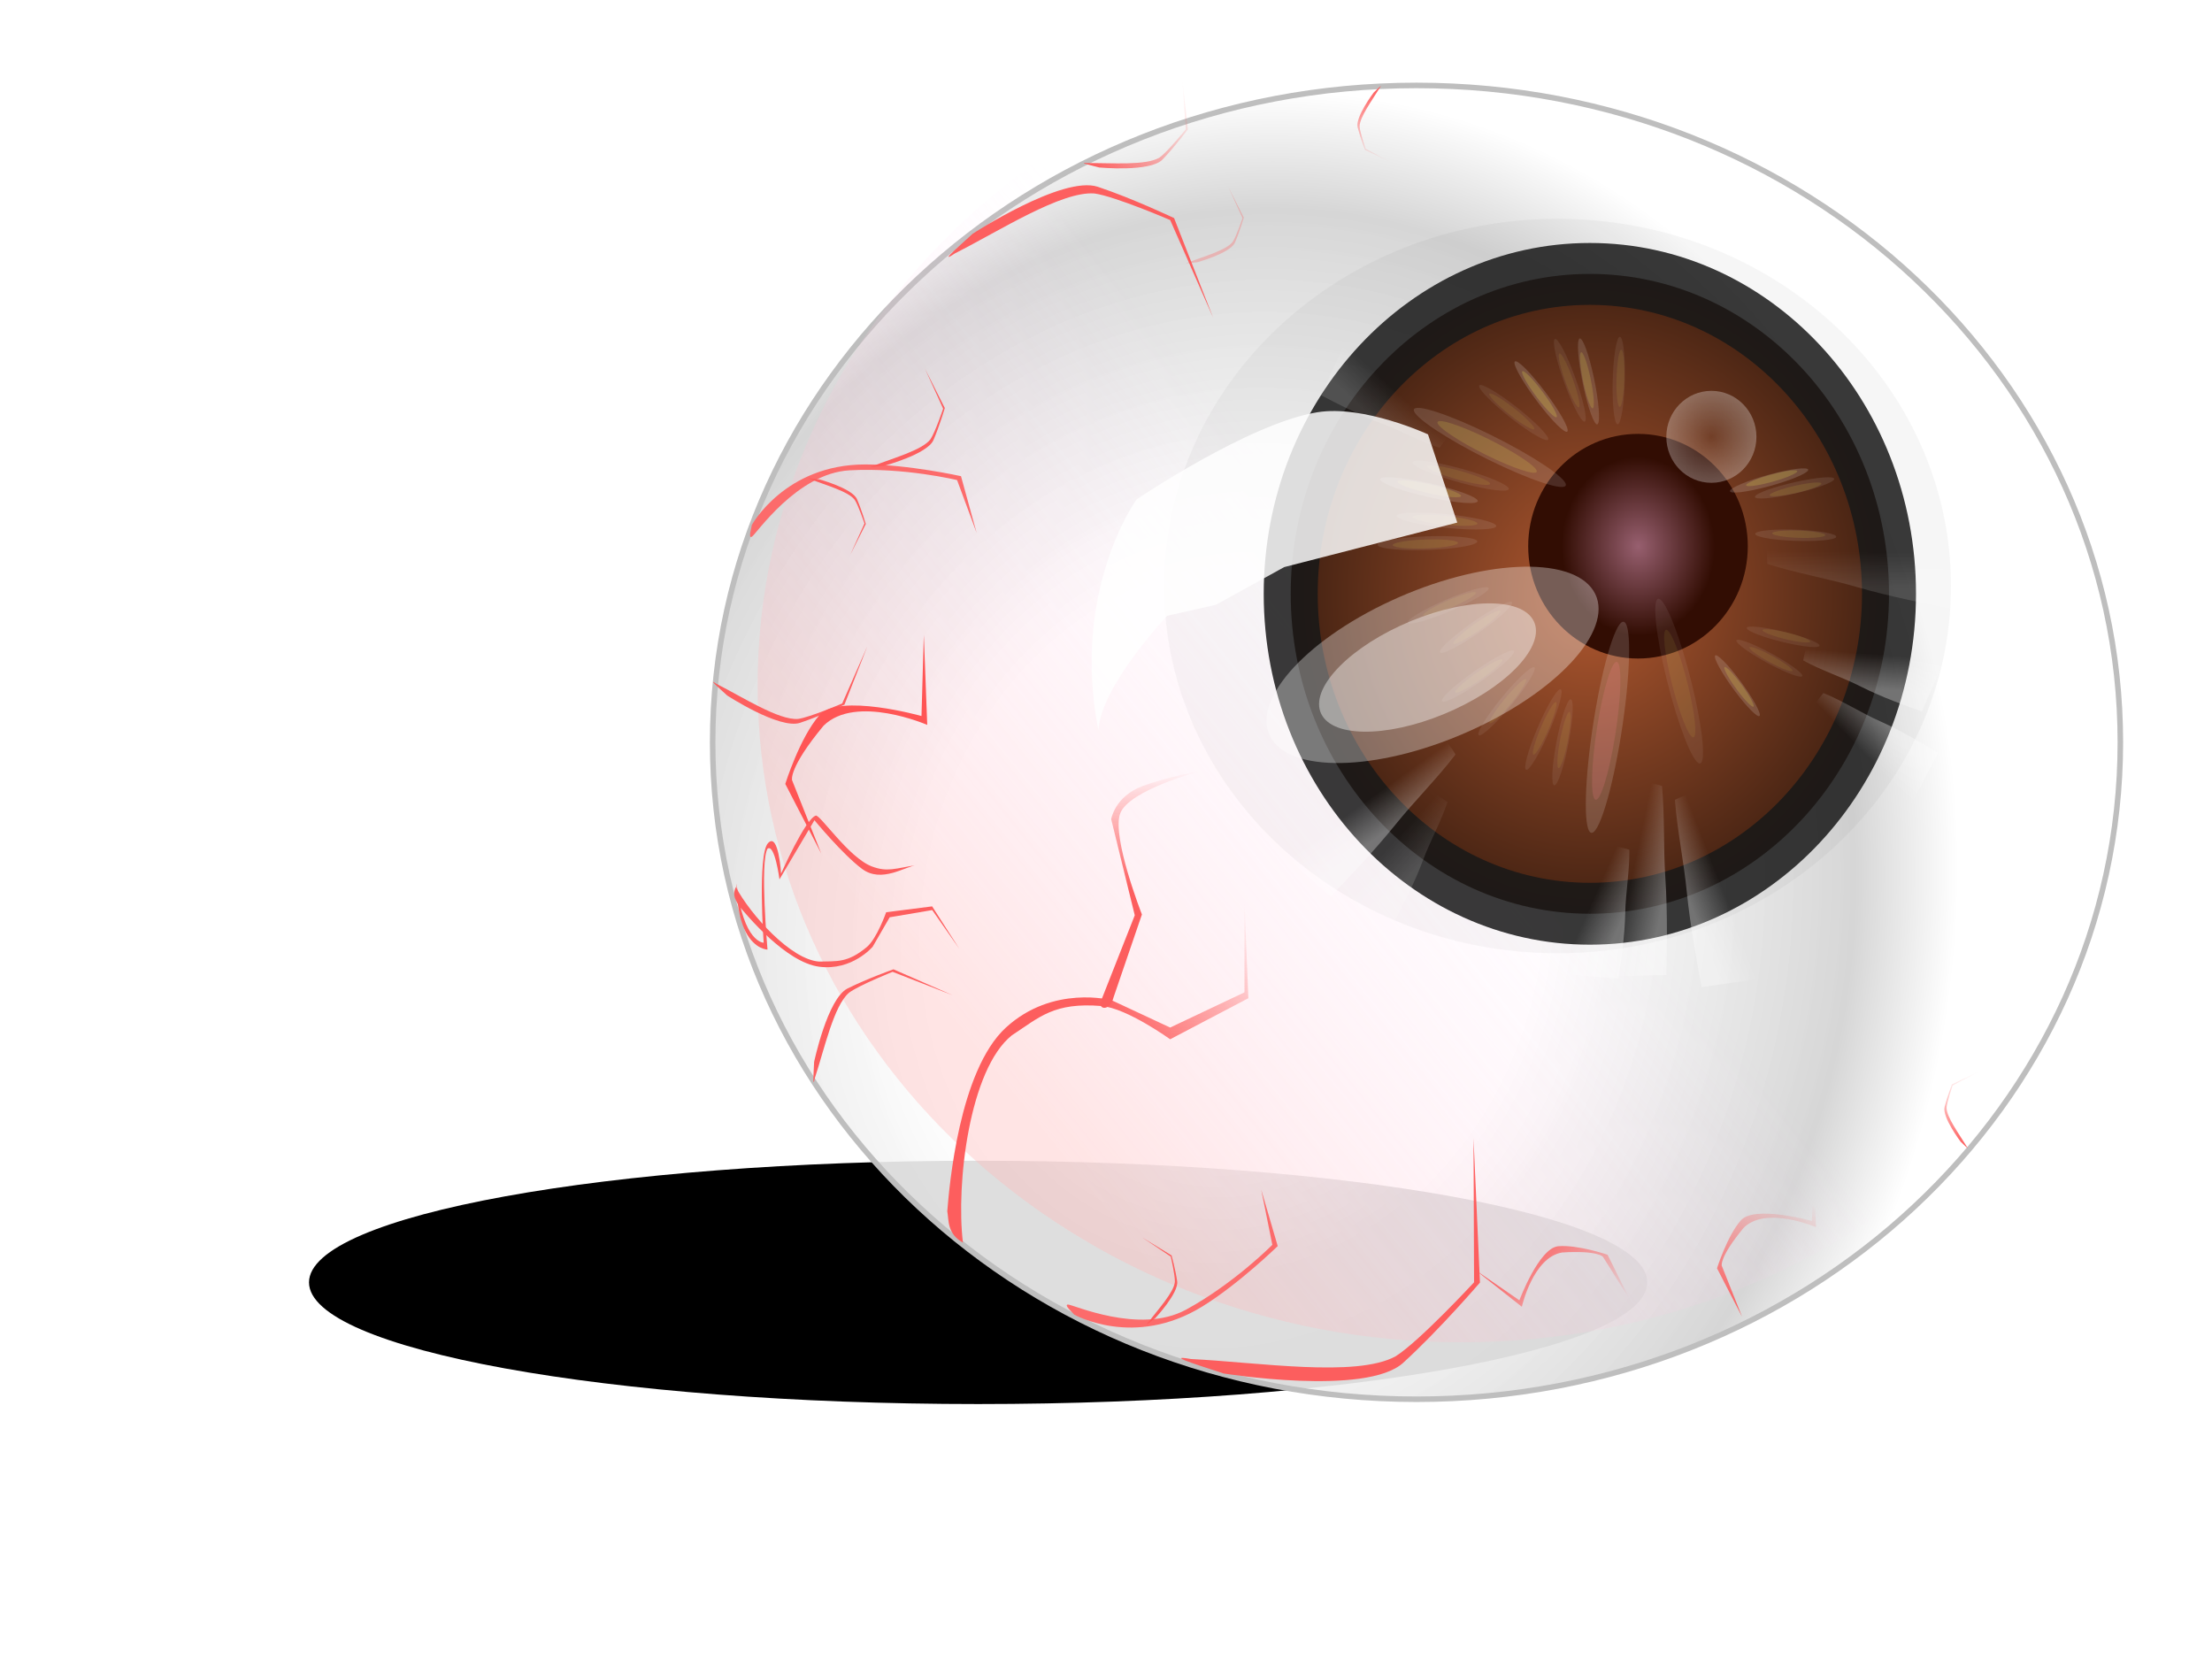
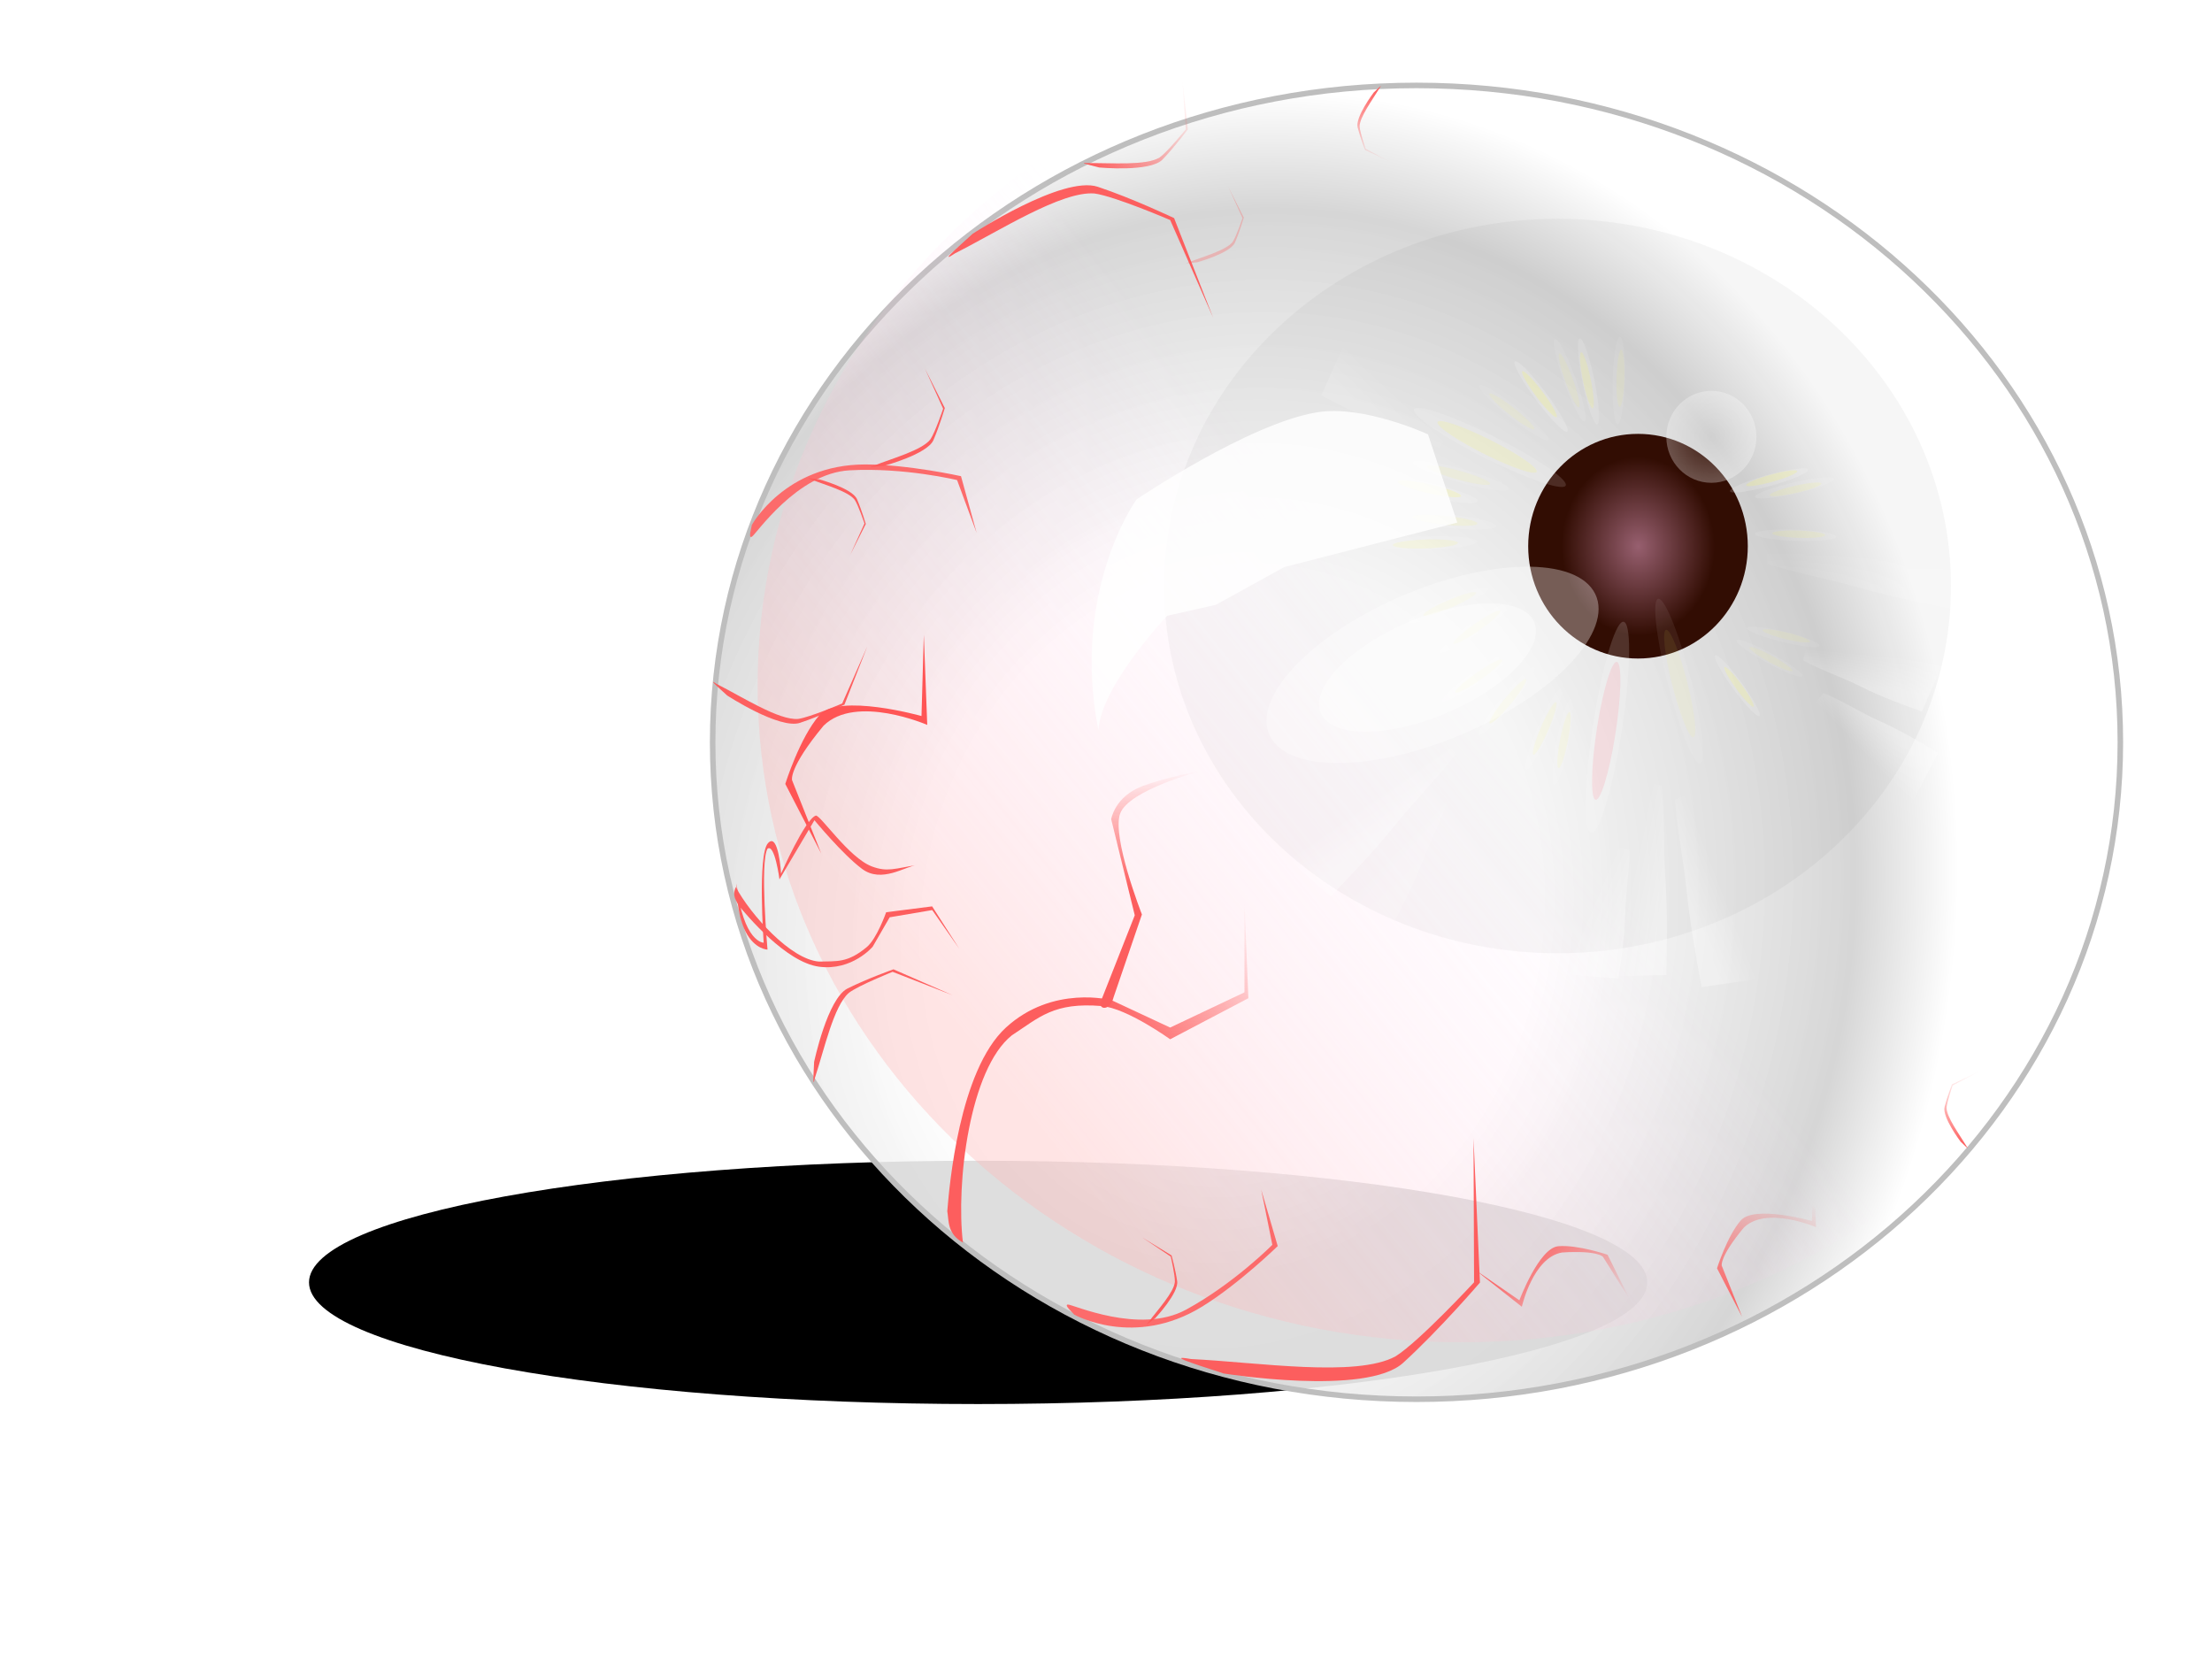
<svg xmlns="http://www.w3.org/2000/svg" viewBox="0 0 400 300">
  <defs>
    <filter id="A" width="1.595" y="-.426" x="-.297" height="1.852" color-interpolation-filters="sRGB">
      <feGaussianBlur stdDeviation="6.911" />
    </filter>
    <filter id="a" width="1.299" y="-.822" x="-.149" height="2.644" color-interpolation-filters="sRGB">
      <feGaussianBlur stdDeviation="15.071" />
    </filter>
    <filter id="c" width="1.433" y="-.232" x="-.216" height="1.464" color-interpolation-filters="sRGB">
      <feGaussianBlur stdDeviation="22.959" />
    </filter>
    <filter id="S" color-interpolation-filters="sRGB">
      <feGaussianBlur stdDeviation=".704" />
    </filter>
    <filter id="d" color-interpolation-filters="sRGB">
      <feGaussianBlur stdDeviation="7.373" />
    </filter>
    <filter id="Q" width="1.595" y="-.426" x="-.297" height="1.852" color-interpolation-filters="sRGB">
      <feGaussianBlur stdDeviation="6.911" />
    </filter>
    <filter id="f" color-interpolation-filters="sRGB">
      <feGaussianBlur stdDeviation="8.237" />
    </filter>
    <filter id="P" width="1.595" y="-.426" x="-.297" height="1.852" color-interpolation-filters="sRGB">
      <feGaussianBlur stdDeviation="6.911" />
    </filter>
    <filter id="h" color-interpolation-filters="sRGB">
      <feGaussianBlur stdDeviation="5.912" />
    </filter>
    <filter id="O" width="1.595" y="-.426" x="-.297" height="1.852" color-interpolation-filters="sRGB">
      <feGaussianBlur stdDeviation="6.911" />
    </filter>
    <filter id="k" width="1.595" y="-.426" x="-.297" height="1.852" color-interpolation-filters="sRGB">
      <feGaussianBlur stdDeviation="6.911" />
    </filter>
    <filter id="N" width="1.595" y="-.426" x="-.297" height="1.852" color-interpolation-filters="sRGB">
      <feGaussianBlur stdDeviation="6.911" />
    </filter>
    <filter id="M" width="1.595" y="-.426" x="-.297" height="1.852" color-interpolation-filters="sRGB">
      <feGaussianBlur stdDeviation="6.911" />
    </filter>
    <filter id="L" width="1.595" y="-.426" x="-.297" height="1.852" color-interpolation-filters="sRGB">
      <feGaussianBlur stdDeviation="6.911" />
    </filter>
    <filter id="o" width="1.595" y="-.426" x="-.297" height="1.852" color-interpolation-filters="sRGB">
      <feGaussianBlur stdDeviation="6.911" />
    </filter>
    <filter id="p" width="1.595" y="-.426" x="-.297" height="1.852" color-interpolation-filters="sRGB">
      <feGaussianBlur stdDeviation="6.911" />
    </filter>
    <filter id="q" width="1.595" y="-.426" x="-.297" height="1.852" color-interpolation-filters="sRGB">
      <feGaussianBlur stdDeviation="6.911" />
    </filter>
    <filter id="r" width="1.595" y="-.426" x="-.297" height="1.852" color-interpolation-filters="sRGB">
      <feGaussianBlur stdDeviation="6.911" />
    </filter>
    <filter id="s" width="1.595" y="-.426" x="-.297" height="1.852" color-interpolation-filters="sRGB">
      <feGaussianBlur stdDeviation="6.911" />
    </filter>
    <filter id="t" width="1.595" y="-.426" x="-.297" height="1.852" color-interpolation-filters="sRGB">
      <feGaussianBlur stdDeviation="6.911" />
    </filter>
    <filter id="u" width="1.595" y="-.426" x="-.297" height="1.852" color-interpolation-filters="sRGB">
      <feGaussianBlur stdDeviation="6.911" />
    </filter>
    <filter id="I" width="1.42" y="-.3" x="-.21" height="1.601" color-interpolation-filters="sRGB">
      <feGaussianBlur stdDeviation="4.875" />
    </filter>
    <filter id="H" width="1.595" y="-.426" x="-.297" height="1.852" color-interpolation-filters="sRGB">
      <feGaussianBlur stdDeviation="6.911" />
    </filter>
    <filter id="G" width="1.595" y="-.426" x="-.297" height="1.852" color-interpolation-filters="sRGB">
      <feGaussianBlur stdDeviation="6.911" />
    </filter>
    <filter id="y" width="1.595" y="-.426" x="-.297" height="1.852" color-interpolation-filters="sRGB">
      <feGaussianBlur stdDeviation="6.911" />
    </filter>
    <filter id="z" width="1.595" y="-.426" x="-.297" height="1.852" color-interpolation-filters="sRGB">
      <feGaussianBlur stdDeviation="6.911" />
    </filter>
    <filter id="F" width="1.595" y="-.426" x="-.297" height="1.852" color-interpolation-filters="sRGB">
      <feGaussianBlur stdDeviation="6.911" />
    </filter>
    <filter id="B" width="1.595" y="-.426" x="-.297" height="1.852" color-interpolation-filters="sRGB">
      <feGaussianBlur stdDeviation="6.911" />
    </filter>
    <filter id="C" width="1.595" y="-.426" x="-.297" height="1.852" color-interpolation-filters="sRGB">
      <feGaussianBlur stdDeviation="6.911" />
    </filter>
    <filter id="D" width="1.595" y="-.426" x="-.297" height="1.852" color-interpolation-filters="sRGB">
      <feGaussianBlur stdDeviation="6.911" />
    </filter>
    <filter id="E" width="1.595" y="-.426" x="-.297" height="1.852" color-interpolation-filters="sRGB">
      <feGaussianBlur stdDeviation="6.911" />
    </filter>
    <linearGradient id="x" y2="637.05" gradientUnits="userSpaceOnUse" y1="635.76" gradientTransform="matrix(-1.46 -.16 -.16 1.46 90.906 -116.19)" x2="-188.14" x1="-184.03">
      <stop offset="0" stop-color="#fff" stop-opacity="0" />
      <stop offset="1" stop-color="#fff" />
    </linearGradient>
    <linearGradient id="Z" y2="893.6" gradientUnits="userSpaceOnUse" x2="293.2" y1="916.57" x1="280.61">
      <stop offset="0" stop-color="#f55" />
      <stop offset="1" stop-color="#f55" stop-opacity="0" />
    </linearGradient>
    <linearGradient id="v" y2="637.05" gradientUnits="userSpaceOnUse" y1="635.76" gradientTransform="matrix(-1.469 -.025 .014 2.148 -13.911 -535.1)" x2="-188.14" x1="-184.03">
      <stop offset="0" stop-color="#fff" stop-opacity="0" />
      <stop offset="1" stop-color="#fff" />
    </linearGradient>
    <linearGradient id="J" y2="637.05" gradientUnits="userSpaceOnUse" y1="635.76" gradientTransform="matrix(-1.064 -1.014 -1.446 1.588 943.05 -374.46)" x2="-188.14" x1="-184.03">
      <stop offset="0" stop-color="#fff" stop-opacity="0" />
      <stop offset="1" stop-color="#fff" />
    </linearGradient>
    <linearGradient id="K" y2="637.05" gradientUnits="userSpaceOnUse" y1="635.76" gradientTransform="matrix(-1.327 -.629 -.629 1.327 378.31 -129.31)" x2="-188.14" x1="-184.03">
      <stop offset="0" stop-color="#fff" stop-opacity="0" />
      <stop offset="1" stop-color="#fff" />
    </linearGradient>
    <linearGradient id="n" y2="637.05" gradientUnits="userSpaceOnUse" y1="635.76" gradientTransform="matrix(-.712 1.285 1.285 .712 -642.5 597.43)" x2="-188.14" x1="-184.03">
      <stop offset="0" stop-color="#fff" stop-opacity="0" />
      <stop offset="1" stop-color="#fff" />
    </linearGradient>
    <linearGradient id="m" y2="637.05" gradientUnits="userSpaceOnUse" y1="635.76" gradientTransform="matrix(.29 -1.44 2.095 .473 -974.43 212.88)" x2="-188.14" x1="-184.03">
      <stop offset="0" stop-color="#fff" stop-opacity="0" />
      <stop offset="1" stop-color="#fff" />
    </linearGradient>
    <linearGradient id="l" y2="637.05" gradientUnits="userSpaceOnUse" x2="-188.14" gradientTransform="rotate(-68.121 -83.04 438.583) scale(1.469)" y1="635.76" x1="-184.03">
      <stop offset="0" stop-color="#fff" stop-opacity="0" />
      <stop offset="1" stop-color="#fff" />
    </linearGradient>
    <linearGradient id="w" y2="637.05" gradientUnits="userSpaceOnUse" y1="635.76" gradientTransform="matrix(1.445 -.266 .339 2.121 330.49 -560.85)" x2="-188.14" x1="-184.03">
      <stop offset="0" stop-color="#fff" stop-opacity="0" />
      <stop offset="1" stop-color="#fff" />
    </linearGradient>
    <linearGradient id="R" y2="637.05" gradientUnits="userSpaceOnUse" y1="635.76" gradientTransform="scale(1.469 -1.469) rotate(64.64 890.656 328.09)" x2="-188.14" x1="-184.03">
      <stop offset="0" stop-color="#fff" stop-opacity="0" />
      <stop offset="1" stop-color="#fff" />
    </linearGradient>
    <linearGradient id="e" y2="667.7" gradientUnits="userSpaceOnUse" x2="-251.73" y1="736.29" x1="-337.29">
      <stop offset="0" stop-color="#ffb8b8" />
      <stop offset="1" stop-color="#ffd6ff" stop-opacity="0" />
    </linearGradient>
    <linearGradient id="T" y2="841.64" gradientUnits="userSpaceOnUse" x2="195.87" y1="860.38" x1="168.64">
      <stop offset="0" stop-color="#fd5e5e" />
      <stop offset="1" stop-color="#fd5e5e" stop-opacity="0" />
    </linearGradient>
    <linearGradient id="U" y2="817.8" gradientUnits="userSpaceOnUse" x2="178.28" y1="839.26" x1="178.28">
      <stop offset="0" stop-color="#fc5e5e" />
      <stop offset="1" stop-color="#fc5e5e" stop-opacity="0" />
    </linearGradient>
    <linearGradient id="V" y2="884.5" gradientUnits="userSpaceOnUse" x2="217.42" gradientTransform="scale(-1 1) rotate(-48.737 16.718 1427.706)" y1="884.5" x1="239.97">
      <stop offset="0" stop-color="#f55" />
      <stop offset="1" stop-color="#f55" stop-opacity="0" />
    </linearGradient>
    <linearGradient id="W" y2="705.61" gradientUnits="userSpaceOnUse" x2="192.94" gradientTransform="rotate(-27.716 173.758 714.564)" y1="705.61" x1="170.06">
      <stop offset="0" stop-color="#fe5858" />
      <stop offset="1" stop-color="#fe5858" stop-opacity="0" />
    </linearGradient>
    <linearGradient id="X" y2="705.61" gradientUnits="userSpaceOnUse" y1="705.61" gradientTransform="matrix(-.043 .599 -.599 -.043 649.3 622.58)" x2="192.94" x1="170.06">
      <stop offset="0" stop-color="#fe5858" />
      <stop offset="1" stop-color="#fe5858" stop-opacity="0" />
    </linearGradient>
    <linearGradient id="Y" y2="705.61" gradientUnits="userSpaceOnUse" y1="705.61" gradientTransform="matrix(-.043 -.599 -.599 .043 755.43 957.55)" x2="192.94" x1="170.06">
      <stop offset="0" stop-color="#fe5858" />
      <stop offset="1" stop-color="#fe5858" stop-opacity="0" />
    </linearGradient>
    <radialGradient id="g" gradientUnits="userSpaceOnUse" cy="667.7" cx="-251.73" gradientTransform="matrix(1 0 0 .951 0 32.952)" r="147.17">
      <stop offset="0" stop-color="#b25930" />
      <stop offset="1" stop-color="#30180d" />
    </radialGradient>
    <radialGradient id="j" gradientUnits="userSpaceOnUse" cx="-251.73" cy="667.7" r="127.28" gradientTransform="matrix(1 0 0 .933 0 44.513)">
      <stop offset="0" stop-color="#fff" stop-opacity=".164" />
      <stop offset="1" stop-color="#fff" />
    </radialGradient>
    <radialGradient id="b" gradientUnits="userSpaceOnUse" cy="673.18" cx="-302.81" gradientTransform="matrix(.996 .219 -.253 1.152 186.87 -9.402)" r="127.78">
      <stop offset="0" stop-color="#fff" />
      <stop offset=".429" stop-color="#fff" stop-opacity=".872" />
      <stop offset=".858" stop-color="#d6d6d6" />
      <stop offset="1" stop-color="#fff" />
    </radialGradient>
    <radialGradient id="i" gradientUnits="userSpaceOnUse" cy="667.7" cx="-251.73" gradientTransform="matrix(.697 -.016 .021 .742 -90.079 168.4)" r="127.28">
      <stop offset="0" stop-color="#975f6f" />
      <stop offset="1" stop-color="#320d03" />
    </radialGradient>
  </defs>
  <path d="M-178 852.36c0 12.15-54.174 22-121 22s-121-9.85-121-22 54.174-22 121-22 121 9.85 121 22z" transform="translate(475.878 -620.463)" filter="url(#a)" />
  <path d="M-124.45 667.7c0 65.608-56.985 118.79-127.28 118.79-70.294 0-127.28-53.186-127.28-118.79 0-65.608 56.985-118.79 127.28-118.79 70.294 0 127.28 53.186 127.28 118.79z" transform="translate(507.878 -533.463)" stroke="#bebebe" fill="url(#b)" />
  <path d="M-124.45 667.7c0 65.608-56.985 118.79-127.28 118.79-70.294 0-127.28-53.186-127.28-118.79 0-65.608 56.985-118.79 127.28-118.79 70.294 0 127.28 53.186 127.28 118.79z" transform="translate(422.368 -267.273) scale(.559)" opacity=".185" filter="url(#c)" />
  <path d="M-124.45 667.7c0 65.608-56.985 118.79-127.28 118.79-70.294 0-127.28-53.186-127.28-118.79 0-65.608 56.985-118.79 127.28-118.79 70.294 0 127.28 53.186 127.28 118.79z" transform="translate(516.012 -543.757)" opacity=".616" filter="url(#d)" fill="url(#e)" />
-   <path d="M-124.45 667.7c0 65.608-56.985 118.79-127.28 118.79-70.294 0-127.28-53.186-127.28-118.79 0-65.608 56.985-118.79 127.28-118.79 70.294 0 127.28 53.186 127.28 118.79z" transform="matrix(.425 0 0 .487 394.482 -217.787)" stroke-opacity=".849" filter="url(#f)" stroke="#181818" stroke-width="22.977" fill="url(#g)" />
  <path d="M-124.45 667.7c0 65.608-56.985 118.79-127.28 118.79-70.294 0-127.28-53.186-127.28-118.79 0-65.608 56.985-118.79 127.28-118.79 70.294 0 127.28 53.186 127.28 118.79z" transform="matrix(.156 0 0 .171 335.472 -15.407)" filter="url(#h)" fill="url(#i)" />
  <path d="M-124.45 667.7c0 65.608-56.985 118.79-127.28 118.79-70.294 0-127.28-53.186-127.28-118.79 0-65.608 56.985-118.79 127.28-118.79 70.294 0 127.28 53.186 127.28 118.79z" transform="matrix(.064 0 0 .07 325.582 32.253)" opacity=".288" fill="url(#j)" />
  <g opacity=".465">
    <path d="M-263.04 535.82c0 16.988-6.49 30.759-14.496 30.759s-14.496-13.771-14.496-30.759 6.49-30.759 14.496-30.759 14.496 13.771 14.496 30.759z" transform="matrix(.17 .093 -.099 .619 390.909 -174.345)" opacity=".571" filter="url(#k)" fill="#fff" />
    <path d="M292.068 133.04c-1.1 6.87-2.712 12.044-3.603 11.556-.89-.488-.722-6.453.378-13.324s2.712-12.044 3.602-11.556c.89.488.722 6.453-.377 13.323z" opacity=".473" fill="#ff9bab" />
  </g>
  <path d="M315.19 780.82c6.247 2.509 9.312 9.501 6.861 15.624-1.06 2.65-3.391 7.856-4.73 11.042-2.568-.913-7.296-2.596-11.031-4.503-3.316-1.693-7.189-2.934-10.452-4.747.504-2.938 2.487-8.128 3.59-10.877 2.459-6.12 9.515-9.048 15.763-6.54z" opacity=".307" fill="url(#l)" transform="translate(30.232 -678.817)" />
  <path d="M310.33 761.56c9.602 2.168 16.32 9.167 15.026 15.638-.56 2.8-2.003 8.32-2.765 11.691-3.906-.77-11.098-2.188-16.981-3.903-5.223-1.523-11.066-2.543-16.257-4.193-.318-3.061.645-8.54 1.23-11.445 1.304-6.469 10.146-9.956 19.748-7.788z" opacity=".123" fill="url(#m)" transform="translate(30.232 -678.817)" />
  <path d="M298.2 830.15c5.889 3.262 13.247 1.225 16.449-4.54 1.385-2.496 3.953-7.59 5.579-10.64-2.329-1.415-6.62-4.02-10.455-5.713-3.406-1.504-6.813-3.724-10.28-5.111-1.96 2.246-4.734 7.06-6.169 9.651-3.196 5.77-1.012 13.091 4.877 16.353z" opacity=".307" fill="url(#n)" transform="translate(30.232 -678.817)" />
  <g opacity=".21">
    <path d="M-263.04 535.82c0 16.988-6.49 30.759-14.496 30.759s-14.496-13.771-14.496-30.759 6.49-30.759 14.496-30.759 14.496 13.771 14.496 30.759z" transform="matrix(.154 .015 .12 .484 282.087 -132.005)" opacity=".571" filter="url(#o)" fill="#fff" />
    <path d="M305.205 123.753c1.33 5.372 1.756 9.661.953 9.58-.804-.08-2.533-4.5-3.863-9.872s-1.756-9.66-.952-9.58c.804.08 2.533 4.5 3.862 9.872z" opacity=".473" fill="#ffff76" />
  </g>
  <g opacity=".395">
    <path d="M-263.04 535.82c0 16.988-6.49 30.759-14.496 30.759s-14.496-13.771-14.496-30.759 6.49-30.759 14.496-30.759 14.496 13.771 14.496 30.759z" transform="matrix(.018 -.153 -.447 -.221 513.917 156.86)" opacity=".571" filter="url(#p)" fill="#fff" />
    <path d="M269.09 79.364c-4.96-2.452-9.058-3.79-9.152-2.987-.094.802 3.851 3.44 8.812 5.892s9.059 3.789 9.152 2.987c.094-.803-3.851-3.44-8.812-5.892z" opacity=".473" fill="#ffff76" />
  </g>
  <g opacity=".234">
    <path d="M-263.04 535.82c0 16.988-6.49 30.759-14.496 30.759s-14.496-13.771-14.496-30.759 6.49-30.759 14.496-30.759 14.496 13.771 14.496 30.759z" transform="matrix(-.007 -.091 -.283 -.077 413.837 102.017)" opacity=".571" filter="url(#q)" fill="#fff" />
    <path d="M263.704 85.065c-3.142-.853-5.66-1.16-5.623-.686.037.474 2.614 1.549 5.756 2.401s5.66 1.16 5.623.686c-.037-.474-2.614-1.549-5.756-2.401z" opacity=".473" fill="#ffff76" />
  </g>
  <g opacity=".435">
    <path d="M-263.04 535.82c0 16.988-6.49 30.759-14.496 30.759s-14.496-13.771-14.496-30.759 6.49-30.759 14.496-30.759 14.496 13.771 14.496 30.759z" transform="matrix(-.011 -.09 -.287 -.063 409.123 97.415)" opacity=".571" filter="url(#r)" fill="#fff" />
    <path d="M258.354 87.54c-3.18-.704-5.708-.892-5.649-.421.059.471 2.684 1.424 5.863 2.128s5.708.892 5.649.42c-.06-.47-2.684-1.424-5.863-2.127z" opacity=".473" fill="#ffff76" />
  </g>
  <g opacity=".288">
    <path d="M-263.04 535.82c0 16.988-6.49 30.759-14.496 30.759s-14.496-13.771-14.496-30.759 6.49-30.759 14.496-30.759 14.496 13.771 14.496 30.759z" transform="matrix(-.022 -.088 -.292 -.028 411.933 84.793)" opacity=".571" filter="url(#s)" fill="#fff" />
    <path d="M261.079 93.243c-3.24-.313-5.774-.194-5.658.267.116.46 2.836 1.089 6.077 1.402s5.774.195 5.658-.266c-.116-.461-2.836-1.089-6.077-1.403z" opacity=".473" fill="#ffff76" />
  </g>
  <g opacity=".273">
    <path d="M-263.04 535.82c0 16.988-6.49 30.759-14.496 30.759s-14.496-13.771-14.496-30.759 6.49-30.759 14.496-30.759 14.496 13.771 14.496 30.759z" transform="matrix(-.034 -.084 -.293 .012 405.683 68.47)" opacity=".571" filter="url(#t)" fill="#fff" />
    <path d="M257.425 97.571c-3.253.135-5.746.601-5.568 1.042.178.44 2.96.688 6.212.554s5.746-.6 5.568-1.041c-.178-.441-2.96-.69-6.212-.555z" opacity=".473" fill="#ffff76" />
  </g>
  <g opacity=".215">
    <path d="M-263.04 535.82c0 16.988-6.49 30.759-14.496 30.759s-14.496-13.771-14.496-30.759 6.49-30.759 14.496-30.759 14.496 13.771 14.496 30.759z" transform="matrix(.025 -.076 -.203 -.158 389.435 138.173)" opacity=".571" filter="url(#u)" fill="#fff" />
    <path d="M273.623 73.684c-2.256-1.753-4.19-2.852-4.32-2.456-.13.396 1.592 2.137 3.848 3.89s4.19 2.852 4.32 2.456c.13-.396-1.592-2.137-3.848-3.89z" opacity=".473" fill="#ffff76" />
  </g>
  <path d="M247.03 837.32c.062 9.844 5.46 17.904 12.059 18.025 2.855.052 8.555-.176 12.012-.199.085-3.98.239-11.31-.178-17.423-.37-5.428-.115-11.354-.616-16.778-2.922-.965-8.479-1.197-11.443-1.247-6.597-.111-11.896 7.778-11.834 17.622z" opacity=".307" fill="url(#v)" transform="translate(30.232 -678.817)" />
  <path d="M298.3 835.79c1.554 9.72-2.449 18.557-8.937 19.76-2.808.52-8.468 1.23-11.881 1.775-.737-3.912-2.092-11.117-2.684-17.216-.527-5.415-1.75-11.22-2.146-16.652 2.724-1.432 8.168-2.572 11.083-3.108 6.49-1.193 13.01 5.72 14.565 15.44z" opacity=".307" fill="url(#w)" transform="translate(30.232 -678.817)" />
  <path d="M239.92 841.34c-.732 6.692 3.99 12.691 10.546 13.415 2.837.314 8.527.712 11.968 1.032.405-2.694 1.15-7.658 1.228-11.85.07-3.723.8-7.723.74-11.456-2.83-.94-8.341-1.638-11.286-1.96-6.557-.717-12.465 4.127-13.196 10.82z" opacity=".307" fill="url(#x)" transform="translate(30.232 -678.817)" />
  <g opacity=".5">
    <path d="M-263.04 535.82c0 16.988-6.49 30.759-14.496 30.759s-14.496-13.771-14.496-30.759 6.49-30.759 14.496-30.759 14.496 13.771 14.496 30.759z" transform="matrix(.044 -.067 -.155 -.205 373.94 162.953)" opacity=".571" filter="url(#y)" fill="#fff" />
    <path d="M278.795 70.654c-1.724-2.277-3.307-3.84-3.535-3.492-.229.349.984 2.478 2.708 4.755s3.307 3.84 3.536 3.492c.228-.349-.984-2.477-2.709-4.755z" opacity=".473" fill="#ffff76" />
  </g>
  <g opacity=".215">
    <path d="M-263.04 535.82c0 16.988-6.49 30.759-14.496 30.759s-14.496-13.771-14.496-30.759 6.49-30.759 14.496-30.759 14.496 13.771 14.496 30.759z" transform="matrix(.061 -.051 -.089 -.242 348.494 184.29)" opacity=".571" filter="url(#z)" fill="#fff" />
    <path d="M284.327 68.3c-.987-2.68-2.046-4.637-2.366-4.37-.32.268.22 2.657 1.207 5.337s2.047 4.637 2.367 4.37c.32-.267-.22-2.656-1.208-5.337z" opacity=".473" fill="#ffff76" />
  </g>
  <g opacity=".42">
    <path d="M-263.04 535.82c0 16.988-6.49 30.759-14.496 30.759s-14.496-13.771-14.496-30.759 6.49-30.759 14.496-30.759 14.496 13.771 14.496 30.759z" transform="matrix(.068 -.042 -.053 -.252 334.524 192.344)" opacity=".571" filter="url(#A)" fill="#fff" />
    <path d="M287.608 68.367c-.594-2.794-1.363-4.882-1.718-4.663-.355.218-.161 2.66.432 5.455s1.362 4.882 1.717 4.663c.355-.219.162-2.66-.431-5.455z" opacity=".473" fill="#ffff76" />
  </g>
  <g opacity=".215">
    <path d="M-263.04 535.82c0 16.988-6.49 30.759-14.496 30.759s-14.496-13.771-14.496-30.759 6.49-30.759 14.496-30.759 14.496 13.771 14.496 30.759z" transform="matrix(.076 -.025 .005 -.257 311.136 199.585)" opacity=".571" filter="url(#B)" fill="#fff" />
    <path d="M293.746 68.173c.06-2.856-.212-5.064-.608-4.932-.395.132-.764 2.554-.824 5.41s.212 5.064.608 4.932c.395-.132.764-2.554.824-5.41z" opacity=".473" fill="#ffff76" />
  </g>
  <g opacity=".215">
    <path d="M-263.04 535.82c0 16.988-6.49 30.759-14.496 30.759s-14.496-13.771-14.496-30.759 6.49-30.759 14.496-30.759 14.496 13.771 14.496 30.759z" transform="matrix(.079 -.013 .047 -.253 279.295 266.191)" opacity=".571" filter="url(#C)" fill="#fff" />
    <path d="M283.57 133.7c.524-2.807.616-5.03.204-4.965-.412.066-1.17 2.395-1.695 5.203s-.617 5.03-.205 4.965c.412-.065 1.17-2.394 1.696-5.202z" opacity=".473" fill="#ffff76" />
  </g>
  <g opacity=".215">
    <path d="M-263.04 535.82c0 16.988-6.49 30.759-14.496 30.759s-14.496-13.771-14.496-30.759 6.49-30.759 14.496-30.759 14.496 13.771 14.496 30.759z" transform="matrix(.08 .005 .1 -.237 247.718 260.298)" opacity=".571" filter="url(#D)" fill="#fff" />
    <path d="M280.09 131.756c1.11-2.632 1.673-4.785 1.256-4.808-.416-.024-1.653 2.09-2.764 4.722s-1.672 4.785-1.256 4.808c.416.024 1.654-2.09 2.764-4.722z" opacity=".473" fill="#ffff76" />
  </g>
  <g opacity=".215">
    <path d="M-263.04 535.82c0 16.988-6.49 30.759-14.496 30.759s-14.496-13.771-14.496-30.759 6.49-30.759 14.496-30.759 14.496 13.771 14.496 30.759z" transform="matrix(.075 .027 .162 -.2 206.445 241.469)" opacity=".571" filter="url(#E)" fill="#fff" />
    <path d="M273.386 127.053c1.8-2.217 2.941-4.128 2.548-4.266-.393-.14-2.171 1.546-3.971 3.764s-2.941 4.128-2.548 4.267c.393.139 2.171-1.547 3.971-3.765z" opacity=".473" fill="#ffff76" />
  </g>
  <g opacity=".215">
    <path d="M-263.04 535.82c0 16.988-6.49 30.759-14.496 30.759s-14.496-13.771-14.496-30.759 6.49-30.759 14.496-30.759 14.496 13.771 14.496 30.759z" transform="matrix(.055 .058 .236 -.103 150.707 180.748)" opacity=".571" filter="url(#F)" fill="#fff" />
    <path d="M262.657 109.763c2.616-1.146 4.506-2.32 4.22-2.624-.286-.303-2.638.38-5.255 1.525s-4.506 2.32-4.22 2.623c.285.304 2.638-.379 5.255-1.524z" opacity=".473" fill="#ffff76" />
  </g>
  <g opacity=".215">
    <path d="M-263.04 535.82c0 16.988-6.49 30.759-14.496 30.759s-14.496-13.771-14.496-30.759 6.49-30.759 14.496-30.759 14.496 13.771 14.496 30.759z" transform="matrix(.065 .046 .21 -.149 172.427 206.037)" opacity=".571" filter="url(#G)" fill="#fff" />
    <path d="M267.68 113.852c2.33-1.652 3.943-3.185 3.602-3.425-.341-.239-2.507.906-4.838 2.558s-3.943 3.184-3.601 3.424c.34.24 2.507-.906 4.837-2.557z" opacity=".473" fill="#ffff76" />
  </g>
  <g opacity=".215">
    <path d="M-263.04 535.82c0 16.988-6.49 30.759-14.496 30.759s-14.496-13.771-14.496-30.759 6.49-30.759 14.496-30.759 14.496 13.771 14.496 30.759z" transform="matrix(.065 .046 .21 -.149 172.78 214.867)" opacity=".571" filter="url(#H)" fill="#fff" />
    <path d="M268.033 122.682c2.33-1.652 3.943-3.185 3.602-3.425-.341-.239-2.507.906-4.838 2.558s-3.943 3.184-3.601 3.424c.34.24 2.507-.906 4.837-2.557z" opacity=".473" fill="#ffff76" />
  </g>
  <g fill="#fff">
    <path d="M-263.04 535.82c0 16.988-6.49 30.759-14.496 30.759s-14.496-13.771-14.496-30.759 6.49-30.759 14.496-30.759 14.496 13.771 14.496 30.759z" transform="matrix(.517 .8 -.945 .437 908.887 108.104)" opacity=".571" filter="url(#I)" />
    <path d="M263.03 128.289c-10.487 4.852-21.178 5.393-23.879 1.208-2.7-4.185 3.612-11.511 14.1-16.364s21.177-5.393 23.878-1.208c2.7 4.185-3.612 11.511-14.1 16.364z" opacity=".4" />
  </g>
  <path d="M204.75 811.52c-6.626 7.28-8.119 16.865-3.35 21.427 2.064 1.974 6.41 5.669 8.967 7.995 2.76-2.87 7.84-8.155 11.678-12.931 3.407-4.242 7.61-8.427 10.919-12.754-1.494-2.69-5.423-6.628-7.569-8.673-4.776-4.553-14.019-2.343-20.645 4.937z" opacity=".307" fill="url(#J)" transform="translate(30.232 -678.817)" />
  <path d="M205.48 824.22c-2.883 6.083-.386 13.298 5.57 16.129 2.578 1.225 7.824 3.466 10.97 4.896 1.266-2.414 3.595-6.86 5.042-10.796 1.286-3.495 3.286-7.035 4.451-10.582-2.365-1.815-7.344-4.28-10.022-5.548-5.96-2.825-13.129-.183-16.012 5.9z" opacity=".132" fill="url(#K)" transform="translate(30.232 -678.817)" />
  <g opacity=".47">
    <path d="M-263.04 535.82c0 16.988-6.49 30.759-14.496 30.759s-14.496-13.771-14.496-30.759 6.49-30.759 14.496-30.759 14.496 13.771 14.496 30.759z" transform="matrix(.006 -.074 .23 -.062 198.338 99.564)" opacity=".571" filter="url(#L)" fill="#fff" />
    <path d="M320.431 85.778c2.556-.693 4.603-.943 4.573-.557-.03.385-2.126 1.26-4.681 1.952s-4.603.943-4.573.558c.03-.385 2.126-1.26 4.681-1.953z" opacity=".473" fill="#ffff76" />
  </g>
  <g opacity=".283">
    <path d="M-263.04 535.82c0 16.988-6.49 30.759-14.496 30.759s-14.496-13.771-14.496-30.759 6.49-30.759 14.496-30.759 14.496 13.771 14.496 30.759z" transform="matrix(.009 -.073 .233 -.052 202.173 95.828)" opacity=".571" filter="url(#M)" fill="#fff" />
    <path d="M324.778 87.797c2.585-.572 4.642-.725 4.594-.342-.048.384-2.183 1.159-4.768 1.73s-4.642.726-4.594.343c.049-.384 2.183-1.158 4.768-1.73z" opacity=".473" fill="#ffff76" />
  </g>
  <g opacity=".273">
    <path d="M-263.04 535.82c0 16.988-6.49 30.759-14.496 30.759s-14.496-13.771-14.496-30.759 6.49-30.759 14.496-30.759 14.496 13.771 14.496 30.759z" transform="matrix(.028 -.069 .238 .01 204.963 72.288)" opacity=".571" filter="url(#N)" fill="#fff" />
    <path d="M325.531 95.954c2.645.11 4.673.488 4.528.847-.145.358-2.407.56-5.052.45s-4.673-.488-4.528-.847c.145-.358 2.407-.56 5.052-.45z" opacity=".473" fill="#ffff76" />
  </g>
  <g opacity=".215">
    <path d="M-263.04 535.82c0 16.988-6.49 30.759-14.496 30.759s-14.496-13.771-14.496-30.759 6.49-30.759 14.496-30.759 14.496 13.771 14.496 30.759z" transform="matrix(.008 .068 .214 .051 210 106.703)" opacity=".571" filter="url(#O)" fill="#fff" />
    <path d="M323.098 115.63c2.38.56 4.277.726 4.237.372-.04-.355-2-1.096-4.38-1.657s-4.277-.727-4.237-.372c.04.355 2 1.096 4.38 1.656z" opacity=".473" fill="#ffff76" />
  </g>
  <g opacity=".215">
    <path d="M-263.04 535.82c0 16.988-6.49 30.759-14.496 30.759s-14.496-13.771-14.496-30.759 6.49-30.759 14.496-30.759 14.496 13.771 14.496 30.759z" transform="matrix(-.01 .067 .194 .104 213.231 81.894)" opacity=".571" filter="url(#P)" fill="#fff" />
    <path d="M320.15 119.828c2.154 1.158 3.943 1.81 3.997 1.458.053-.353-1.649-1.578-3.802-2.735s-3.942-1.811-3.995-1.458c-.054.352 1.648 1.577 3.8 2.735z" opacity=".473" fill="#ffff76" />
  </g>
  <g opacity=".465">
    <path d="M-263.04 535.82c0 16.988-6.49 30.759-14.496 30.759s-14.496-13.771-14.496-30.759 6.49-30.759 14.496-30.759 14.496 13.771 14.496 30.759z" transform="matrix(-.038 .057 .131 .177 233.433 44.98)" opacity=".571" filter="url(#Q)" fill="#fff" />
    <path d="M314.109 124.744c1.457 1.963 2.8 3.314 2.998 3.017.198-.297-.822-2.128-2.28-4.091s-2.799-3.314-2.997-3.017c-.199.296.822 2.128 2.279 4.09z" opacity=".473" fill="#ffff76" />
  </g>
  <path d="M229.73 733.77c-6.083-2.883-13.298-.386-16.129 5.57-1.225 2.578-3.466 7.824-4.896 10.97 2.414 1.266 6.86 3.595 10.796 5.043 3.495 1.285 7.035 3.285 10.582 4.45 1.815-2.365 4.28-7.344 5.548-10.022 2.825-5.96.183-13.129-5.9-16.012z" opacity=".132" fill="url(#R)" transform="translate(30.232 -678.817)" />
  <path d="M168.4 810.88c-5-25.333 6.89-41.747 6.89-41.747s20.318-13.771 32.706-15.768c8.416-1.357 20 4 20 4l5.293 15.95-31.293 8.05-12.354 6.818-8.818 1.99s-12.001 12.69-12.425 20.707z" opacity=".911" filter="url(#S)" fill="#fff" transform="translate(30.232 -678.817)" />
  <g>
    <path d="M175.898 42.267s16.263-10.607 22.627-8.485c6.364 2.121 13.789 5.657 13.789 5.657l7.071 18.03-7.778-17.677s-9.971-4.286-13.685-4.804c-5.98-.474-17.178 6.76-25.206 10.814-3.767 2.512 2.475-2.828 3.182-3.535zM221.258 248.367s25.818 4.157 32.489-1.935c6.672-6.092 13.875-14.505 13.875-14.505l-1.162-26.06.098 26.012s-9.926 10.729-14.214 13.398c-7.1 3.855-24.839 1.077-36.936.48-6.01-1.03 4.593 2.127 5.85 2.61z" fill-opacity=".952" fill="#fe5858" />
    <path d="M141.42 897.51c.348-4.369 2.121-25.456 10.607-33.234 8.485-7.778 19.092-4.95 19.092-4.95l10.607 4.95 13.435-6.364v-16.263l.707 17.324-14.142 7.425s-7.805-5.63-12.374-6.01c-8.664-.724-11.268 2.037-16.263 5.302-7.64 6.096-10.126 26.786-8.839 37.477-2.886-1.627-2.527-4.005-2.828-5.656z" fill="url(#T)" transform="translate(29.878 -678.463)" />
    <path d="M169.06 859.86l6.263-15.884-4.263-17.384s.645-4.088 5.641-5.97c4.466-1.681 10.798-2.823 10.798-2.823s-13.263 3.47-14.823 7.793c-1.537 4.259 3.94 18.237 3.94 18.237l-5.12 14.96c-.57 2.305-2.422 2.378-2.44 1.06z" fill="url(#U)" transform="translate(29.878 -678.463)" />
    <path d="M133.548 163.707c1.464 1.774 8.571 10.31 14.561 11.103 5.99.792 9.7-3.615 9.7-3.615l3.073-5.32 7.693-1.305 4.893 6.994-4.908-7.663-8.316 1.061s-1.663 4.77-3.514 6.308c-3.509 2.918-5.46 2.514-8.59 2.613-5.12-.324-12.414-8.474-15.077-13.46-.752 1.569.118 2.484.485 3.285z" fill="#fd5e5e" />
    <path d="M131.498 125.767s9.471 6.177 13.178 4.942c3.706-1.236 8.03-3.295 8.03-3.295l4.118-10.5-4.53 10.294s-5.807 2.496-7.97 2.798c-3.482.276-10.004-3.938-14.679-6.298-2.193-1.463 1.442 1.647 1.854 2.059z" fill-opacity=".952" fill="#fe5858" />
    <path d="M259.99 905.74s-.88-1.188-7.373-.79c-5.284.857-7.297 9.818-7.297 9.818l-8.348-6.605 7.903 5.438s3.538-9.475 7.037-9.78c3.499-.305 8.909 1.537 8.909 1.537l4.118 8.258-4.949-7.876z" fill="url(#V)" transform="translate(29.878 -678.463)" />
    <path d="M143.228 141.077s-.675-2.164 5.693-9.841c5.841-5.765 18.755-.149 18.755-.149l-.622-16.309-.42 14.702s-14.928-4.193-18.471-.138c-3.544 4.055-6.159 12.418-6.159 12.418l6.496 12.569-5.271-13.252z" fill-opacity=".993" fill="#f55" />
    <path d="M135.948 94.947s5.993-10.96 20.506-10.96c7.778 0 17.324 2.121 17.324 2.121l2.828 10.253-3.535-9.546s-9.555-2.317-19.445-1.767c-9.556.53-16.971 11.667-17.678 12.02-.707.354 0-1.767 0-2.12z" fill-opacity=".996" fill="#fc6b6b" />
    <path d="M159.958 84.207s7.739-2.083 8.838-4.625 2.055-5.798 2.055-5.798l-3.6-7.138 3.297 7.258s-1.427 4.247-2.29 5.532c-1.5 1.97-6.807 3.423-10.264 4.777-1.809.467 1.552.017 1.964-.006zM148.118 86.677s5.997 1.615 6.85 3.584c.851 1.97 1.592 4.494 1.592 4.494l-2.79 5.531 2.555-5.624s-1.105-3.291-1.774-4.287c-1.163-1.527-5.276-2.653-7.954-3.702-1.403-.363 1.202-.014 1.521.005z" fill-opacity=".952" fill="#fe5858" />
    <path d="M216.478 47.427s5.997-1.614 6.85-3.584c.851-1.97 1.592-4.494 1.592-4.494l-2.79-5.531 2.555 5.625s-1.105 3.29-1.774 4.286c-1.163 1.527-5.276 2.653-7.954 3.702-1.403.363 1.202.014 1.521-.005z" opacity=".324" fill-opacity=".952" fill="#fe5858" />
    <path d="M168.89 708.75s9.238.872 11.459-1.44 4.576-5.458 4.576-5.458l-1.016-9.2.639 9.208s-3.266 4.03-4.723 5.074c-2.424 1.53-8.77.958-13.068 1.027-2.152-.225 1.676.647 2.132.789z" fill="url(#W)" transform="translate(29.878 -678.463)" />
    <path d="M218.52 695.21s-3.37 4.435-2.893 6.3c.476 1.864 1.334 4.062 1.334 4.062l5.014 2.394-4.898-2.59s-1.02-2.94-1.093-4.014c-.012-1.72 2.288-4.776 3.613-6.99.796-1.026-.86.65-1.077.838z" fill="url(#X)" transform="translate(29.878 -678.463)" />
    <path d="M324.66 884.91s-3.37-4.435-2.893-6.3c.476-1.864 1.335-4.062 1.335-4.062l5.013-2.394-4.898 2.59s-1.02 2.94-1.093 4.014c-.012 1.72 2.288 4.776 3.613 6.99.796 1.026-.86-.65-1.077-.838z" fill="url(#Y)" transform="translate(29.878 -678.463)" />
    <path d="M133.188 159.777s-.098 5.38 1.654 8.73c1.68 3.207 3.948 3.21 3.948 3.21s-1.404-15.725-.004-18.242c1.319-.971 2.166 5.541 2.166 5.541l6.324-10.695s5.065 6.153 8.608 8.8 7.834-.472 9.917-.699c-3.99.63-5.345 1.313-8.143.256-4.186-1.582-9.388-9.452-10.145-9.19-1.937.669-6.267 10.481-6.267 10.481s-.461-7.6-2.372-5.499c-1.911 2.101-.78 18.004-.78 18.004s-3.687.004-4.906-10.698z" fill="#fd5e5e" />
    <path d="M281.47 907.34s-.47-1.508 3.968-6.86c4.072-4.018 13.072-.103 13.072-.103l-.433-11.368-.293 10.247s-10.406-2.923-12.876-.096c-2.47 2.826-4.292 8.655-4.292 8.655l4.527 8.761-3.674-9.237z" fill="url(#Z)" transform="translate(29.878 -678.463)" />
    <path d="M147.218 192.027s2.422-11.468 6.045-13.276c3.623-1.809 8.302-3.466 8.302-3.466l10.712 4.685-10.863-4.232s-6.086 2.423-7.894 3.786c-2.756 2.349-4.453 10.215-6.153 15.371-.537 2.68-.15-2.264-.149-2.867z" fill-opacity=".952" fill="#fe5858" />
    <path d="M194.228 237.707s10.861 6.17 23.205-1.462c6.616-4.09 13.619-10.915 13.619-10.915l-2.986-10.208 2.013 9.979s-6.909 6.995-15.61 11.73c-8.407 4.574-20.57-1-21.357-.928-.788.071.93 1.504 1.115 1.804z" fill-opacity=".996" fill="#fc6b6b" />
    <path d="M208.928 238.337s4.252-4.527 3.94-6.65c-.31-2.124-1.008-4.66-1.008-4.66l-5.282-3.238 5.131 3.44s.791 3.381.746 4.58c-.186 1.91-3.092 5.03-4.819 7.332-1.002 1.045 1.03-.621 1.292-.805z" fill-opacity=".952" fill="#fe5858" />
  </g>
</svg>